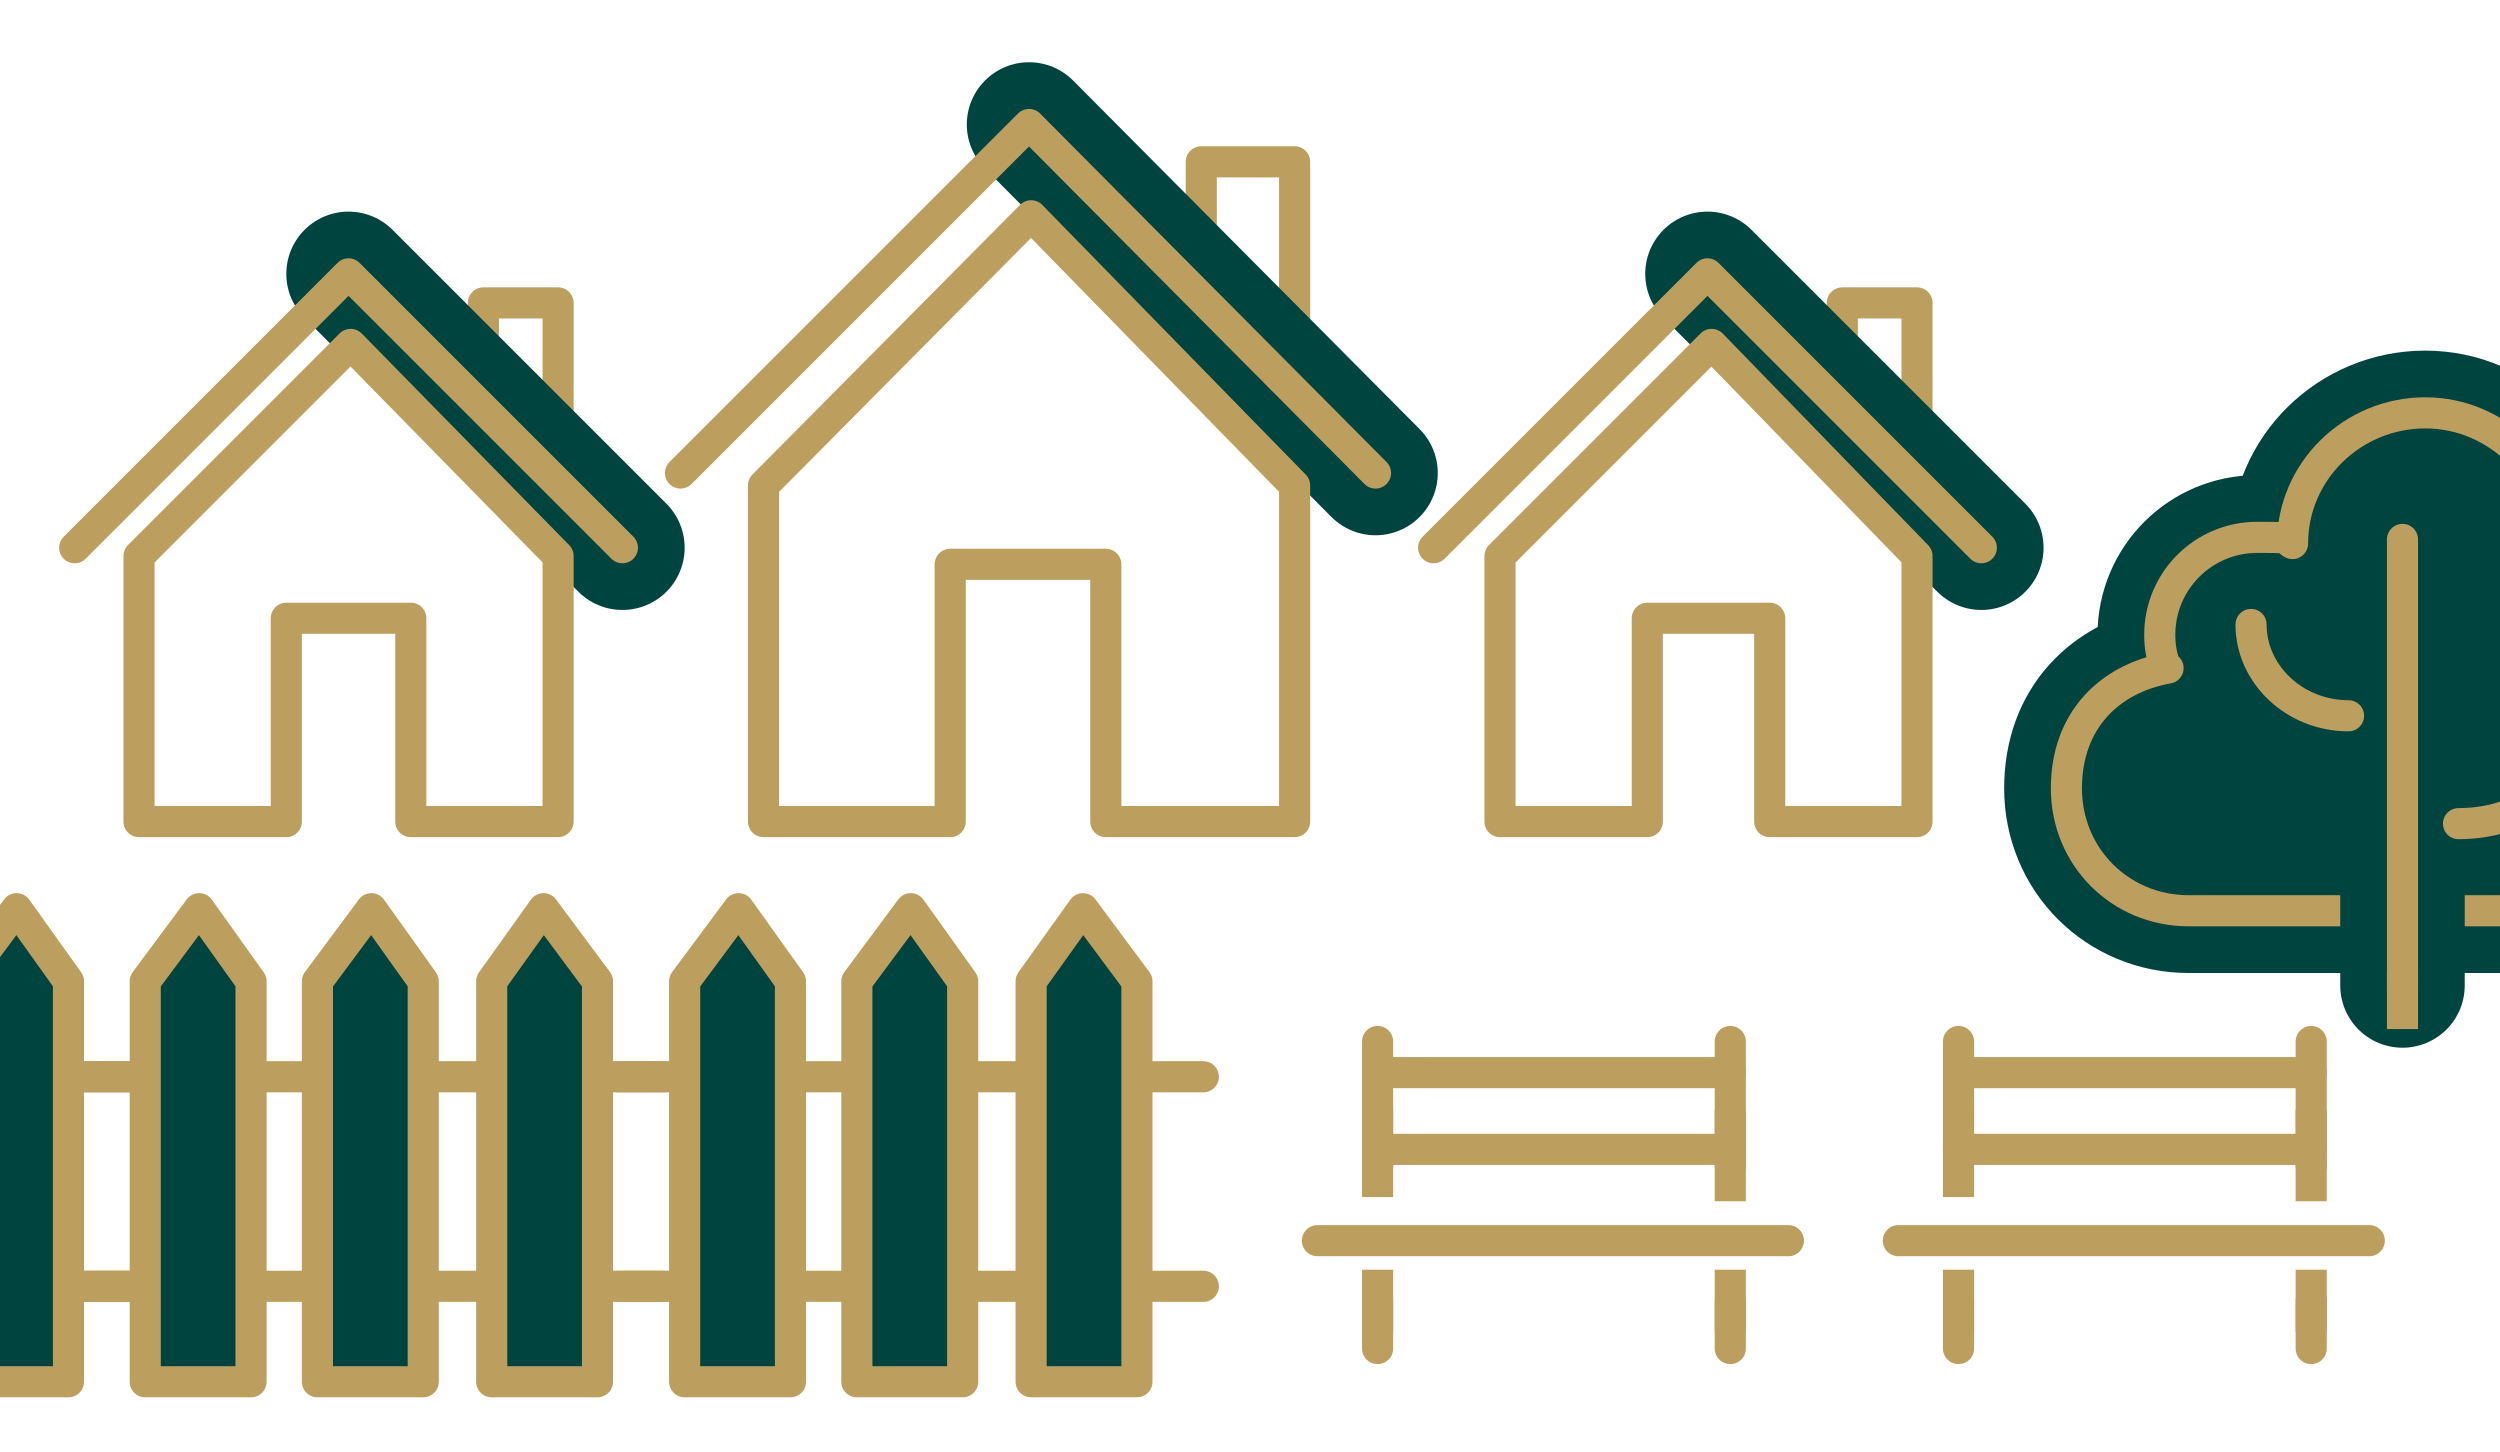
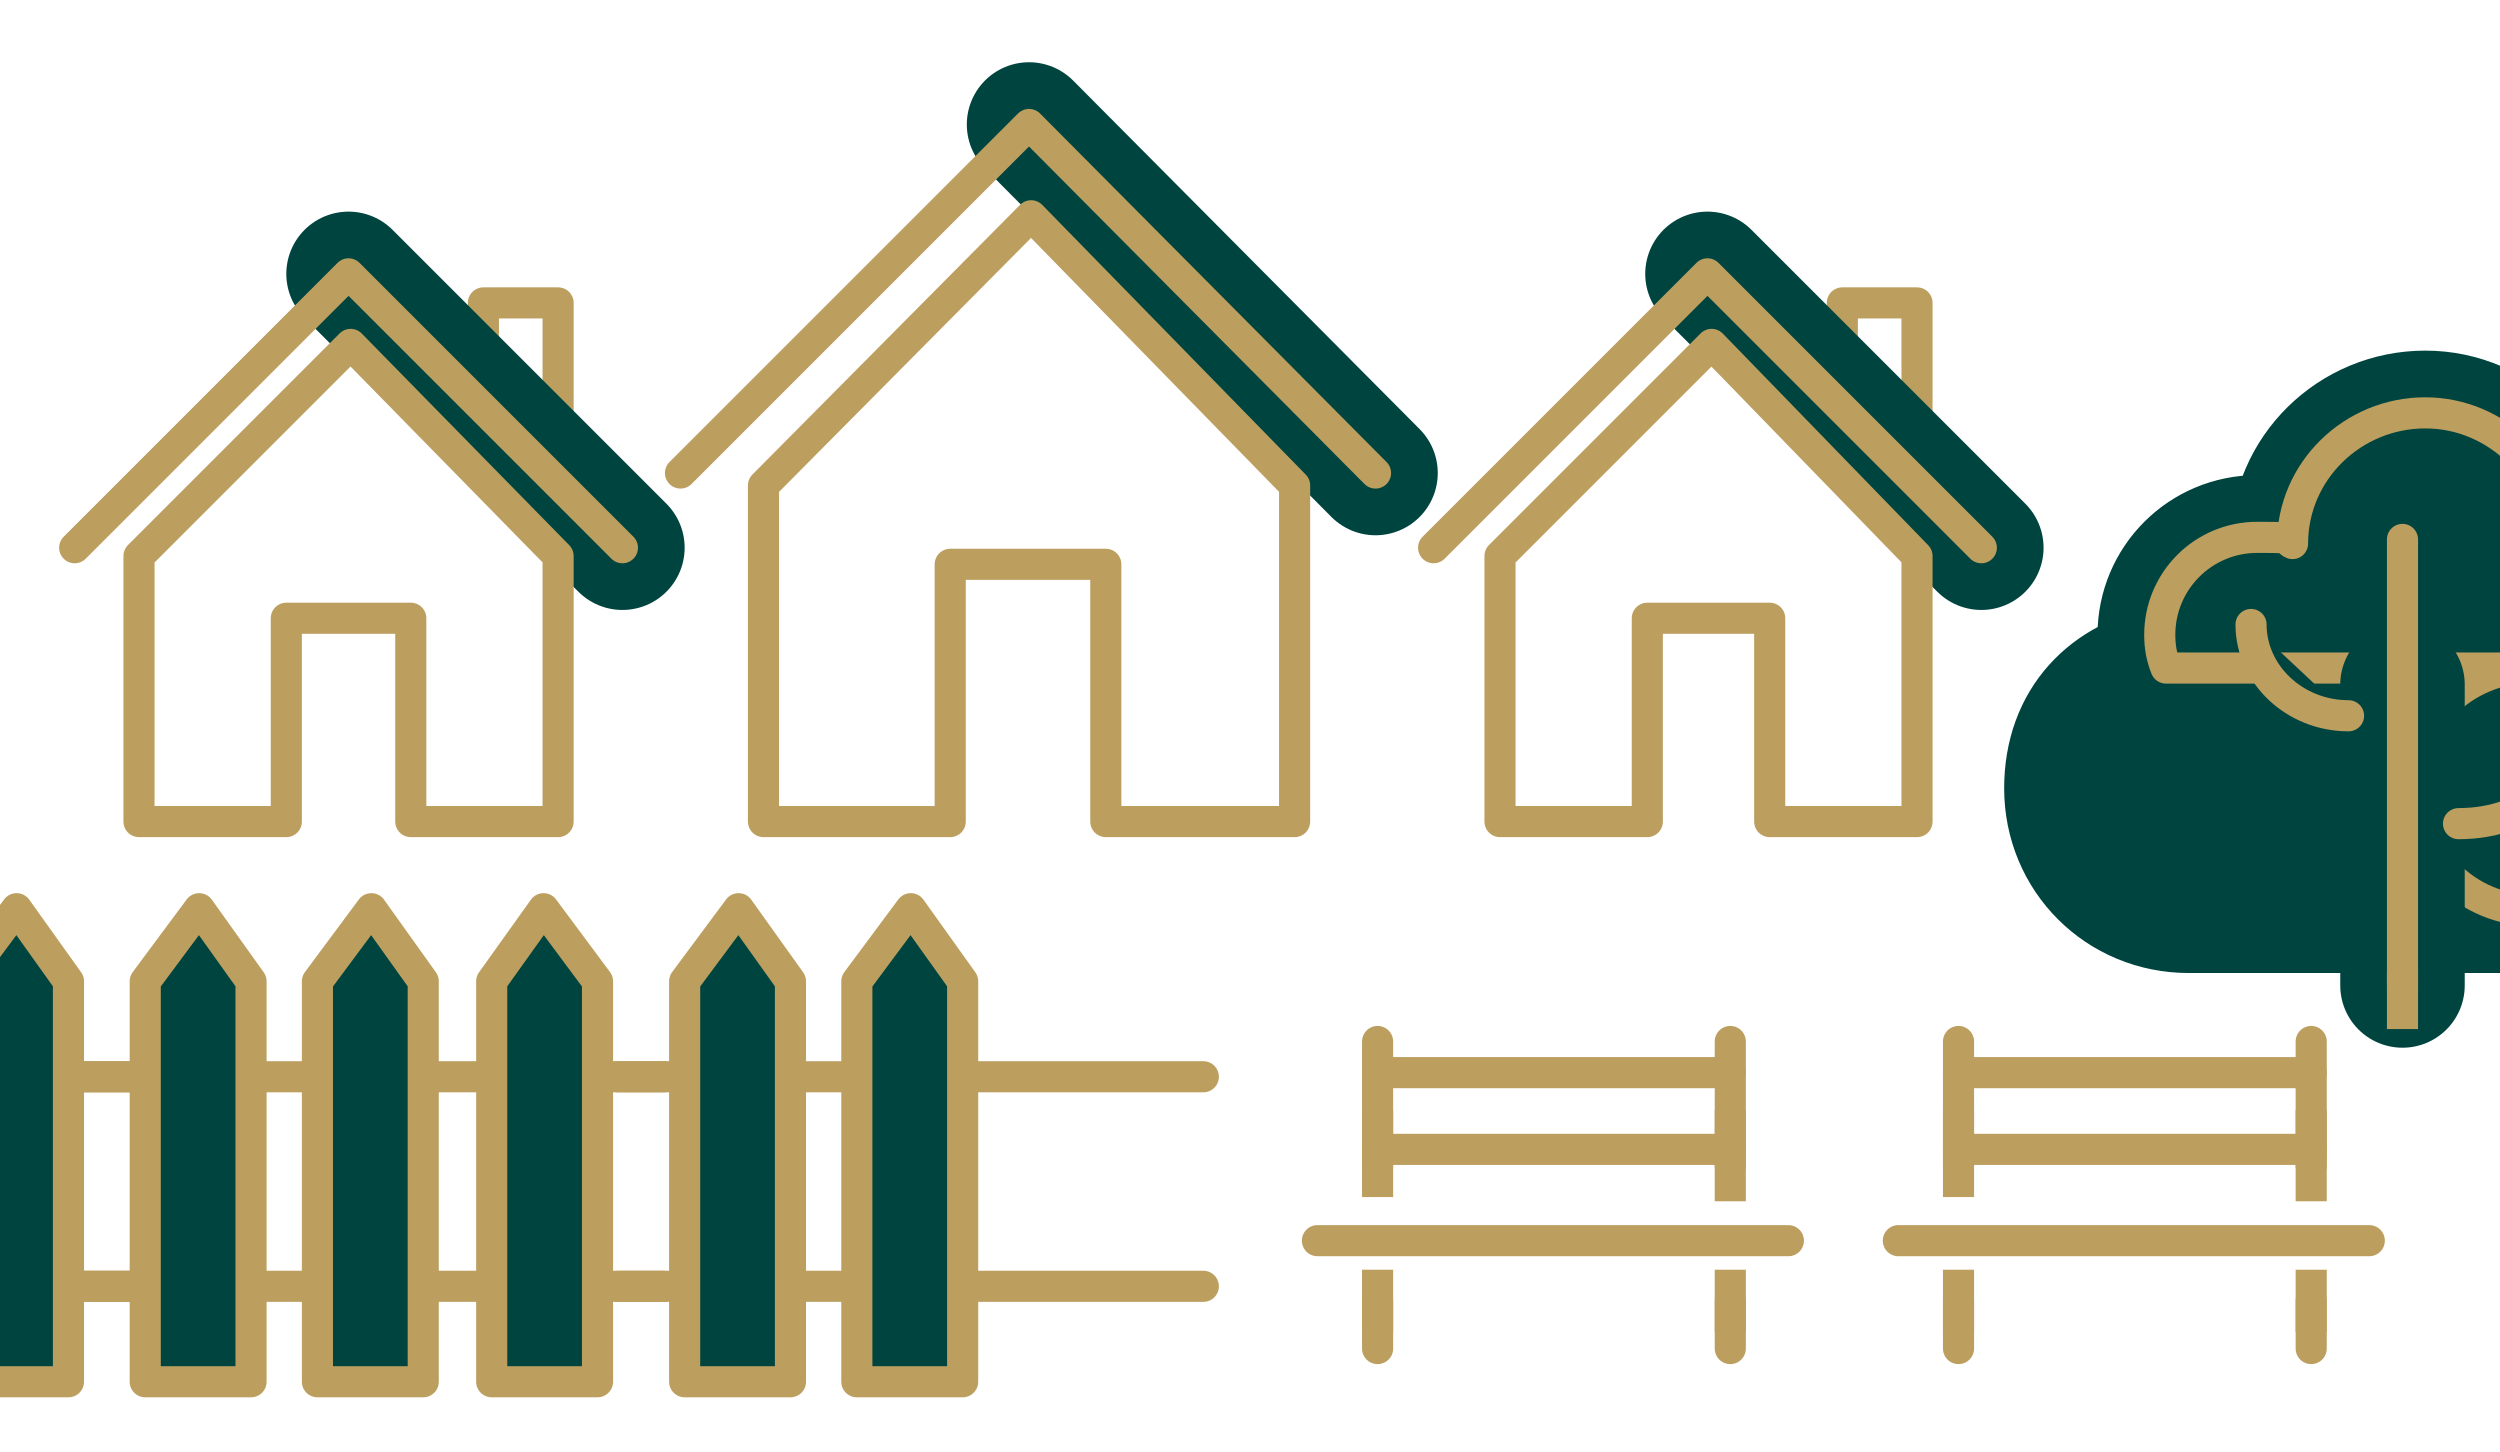
<svg xmlns="http://www.w3.org/2000/svg" id="Layer_1" width="120.5" height="70" viewBox="0 0 120.5 70">
  <defs>
    <style>.cls-1,.cls-2,.cls-3,.cls-4,.cls-5{stroke-linejoin:round;}.cls-1,.cls-2,.cls-4,.cls-6{fill:none;}.cls-1,.cls-2,.cls-5,.cls-6{stroke:#bc9e5f;stroke-width:1.5px;}.cls-2,.cls-3,.cls-4,.cls-5{stroke-linecap:round;}.cls-3,.cls-4{stroke:#00443f;stroke-width:6px;}.cls-3,.cls-5{fill:#00443f;}.cls-6{stroke-miterlimit:10;}</style>
  </defs>
  <polyline class="cls-2" points="23.3 19.3 23.3 14.6 26.9 14.6 26.9 23.2" />
  <line class="cls-2" x1="16.8" y1="13.2" x2="30" y2="26.4" />
  <line class="cls-4" x1="16.8" y1="13.2" x2="30" y2="26.4" />
  <polyline class="cls-2" points="3.6 26.4 16.8 13.2 30 26.4" />
  <polygon class="cls-2" points="26.9 26.8 16.9 16.6 6.7 26.8 6.7 39.6 13.8 39.6 13.8 29.8 19.8 29.8 19.8 39.6 26.9 39.6 26.9 26.8" />
-   <polyline class="cls-2" points="57.9 13.8 57.9 7.8 62.4 7.8 62.4 18.8" />
  <line class="cls-2" x1="49.6" y1="6" x2="66.3" y2="22.8" />
  <line class="cls-4" x1="49.6" y1="6" x2="66.3" y2="22.8" />
  <polyline class="cls-2" points="32.8 22.8 49.6 6 66.3 22.8" />
  <polygon class="cls-2" points="62.4 23.4 49.7 10.4 36.8 23.4 36.8 39.6 45.8 39.6 45.8 27.2 53.3 27.2 53.3 39.6 62.4 39.6 62.4 23.4" />
  <line class="cls-2" x1="3.8" y1="51.9" x2="32" y2="51.9" />
  <line class="cls-2" x1="3.8" y1="62" x2="32" y2="62" />
  <polygon class="cls-5" points="9.6 43.8 7 47.3 7 66.6 12.1 66.6 12.1 47.3 9.6 43.8" />
  <polygon class="cls-5" points="17.9 43.8 15.3 47.3 15.3 66.6 20.4 66.6 20.4 47.3 17.9 43.8" />
  <polygon class="cls-5" points="26.2 43.8 23.7 47.3 23.7 66.6 28.8 66.6 28.8 47.3 26.2 43.8" />
  <line class="cls-2" x1="29.8" y1="51.9" x2="58" y2="51.9" />
  <line class="cls-2" x1="29.8" y1="62" x2="58" y2="62" />
  <polygon class="cls-5" points="35.6 43.8 33 47.3 33 66.6 38.1 66.6 38.1 47.3 35.6 43.8" />
  <polygon class="cls-5" points="43.9 43.8 41.3 47.3 41.3 66.6 46.4 66.6 46.4 47.3 43.9 43.8" />
-   <polygon class="cls-5" points="52.2 43.8 49.7 47.3 49.7 66.6 54.8 66.6 54.8 47.3 52.2 43.8" />
  <path class="cls-3" d="M104.4,32.2c-.2-.5-.3-1-.3-1.6,0-2.6,2.1-4.7,4.7-4.7s1.2.1,1.7.3c0-3.5,2.9-6.3,6.4-6.3s6.4,2.9,6.4,6.4-.1,1.4-.4,2.1c4,.3,7.1,3.6,7.1,7.7s-3.5,7.8-7.8,7.8h-16.7c-3.3,0-5.9-2.6-5.9-5.9s2.1-5.3,4.9-5.8Z" />
-   <path class="cls-5" d="M104.4,32.2c-.2-.5-.3-1-.3-1.6,0-2.6,2.1-4.7,4.7-4.7s1.2.1,1.7.3c0-3.5,2.9-6.3,6.4-6.3s6.4,2.9,6.4,6.4-.1,1.4-.4,2.1c4,.3,7.1,3.6,7.1,7.7s-3.5,7.8-7.8,7.8h-16.7c-3.3,0-5.9-2.6-5.9-5.9s2.1-5.3,4.9-5.8Z" />
+   <path class="cls-5" d="M104.4,32.2c-.2-.5-.3-1-.3-1.6,0-2.6,2.1-4.7,4.7-4.7s1.2.1,1.7.3c0-3.5,2.9-6.3,6.4-6.3s6.4,2.9,6.4,6.4-.1,1.4-.4,2.1c4,.3,7.1,3.6,7.1,7.7s-3.5,7.8-7.8,7.8c-3.3,0-5.9-2.6-5.9-5.9s2.1-5.3,4.9-5.8Z" />
  <line class="cls-4" x1="115.8" y1="33" x2="115.8" y2="47.5" />
  <line class="cls-2" x1="115.8" y1="26" x2="115.8" y2="47.5" />
  <line class="cls-1" x1="115.8" y1="46.9" x2="115.8" y2="49.6" />
  <path class="cls-5" d="M124.4,34.5c0,2.9-2.4,5.2-5.9,5.2" />
  <path class="cls-5" d="M108.5,30.1c0,2.4,2.1,4.4,4.7,4.4" />
  <line class="cls-2" x1="94.4" y1="50.2" x2="94.4" y2="56.2" />
  <line class="cls-2" x1="111.4" y1="50.2" x2="111.4" y2="56.2" />
  <line class="cls-1" x1="94.4" y1="53.5" x2="94.4" y2="57.7" />
  <line class="cls-1" x1="111.4" y1="53.5" x2="111.4" y2="57.9" />
  <line class="cls-2" x1="94.4" y1="62.7" x2="94.4" y2="65" />
  <line class="cls-2" x1="111.4" y1="62.7" x2="111.4" y2="65" />
  <line class="cls-6" x1="94.4" y1="61.2" x2="94.4" y2="64.2" />
  <line class="cls-6" x1="111.4" y1="61.2" x2="111.4" y2="64.2" />
  <line class="cls-2" x1="91.5" y1="59.8" x2="114.2" y2="59.8" />
  <line class="cls-2" x1="94.4" y1="51.7" x2="111.4" y2="51.7" />
  <line class="cls-2" x1="94.4" y1="55.4" x2="111.4" y2="55.4" />
  <line class="cls-2" x1="66.4" y1="50.2" x2="66.4" y2="56.2" />
  <line class="cls-2" x1="83.4" y1="50.2" x2="83.4" y2="56.2" />
  <line class="cls-1" x1="66.4" y1="53.5" x2="66.4" y2="57.7" />
  <line class="cls-1" x1="83.4" y1="53.5" x2="83.4" y2="57.9" />
  <line class="cls-2" x1="66.4" y1="62.7" x2="66.4" y2="65" />
  <line class="cls-2" x1="83.4" y1="62.7" x2="83.4" y2="65" />
  <line class="cls-6" x1="66.4" y1="61.2" x2="66.4" y2="64.2" />
  <line class="cls-6" x1="83.4" y1="61.2" x2="83.4" y2="64.2" />
  <line class="cls-2" x1="63.5" y1="59.8" x2="86.2" y2="59.8" />
  <line class="cls-2" x1="66.4" y1="51.7" x2="83.4" y2="51.7" />
  <line class="cls-2" x1="66.4" y1="55.4" x2="83.4" y2="55.4" />
  <polyline class="cls-2" points="88.8 19.3 88.8 14.6 92.4 14.6 92.4 23.2" />
  <line class="cls-2" x1="82.3" y1="13.2" x2="95.5" y2="26.4" />
  <line class="cls-4" x1="82.3" y1="13.2" x2="95.5" y2="26.4" />
  <polyline class="cls-2" points="69.1 26.4 82.3 13.2 95.5 26.4" />
  <polygon class="cls-2" points="92.4 26.8 82.5 16.6 72.3 26.8 72.3 39.6 79.4 39.6 79.4 29.8 85.3 29.8 85.3 39.6 92.4 39.6 92.4 26.8" />
  <line class="cls-2" x1="-21.7" y1="51.9" x2="6.6" y2="51.9" />
  <line class="cls-2" x1="-21.7" y1="62" x2="6.6" y2="62" />
  <polygon class="cls-5" points=".8 43.8 -1.8 47.3 -1.8 66.6 3.3 66.6 3.3 47.3 .8 43.8" />
</svg>